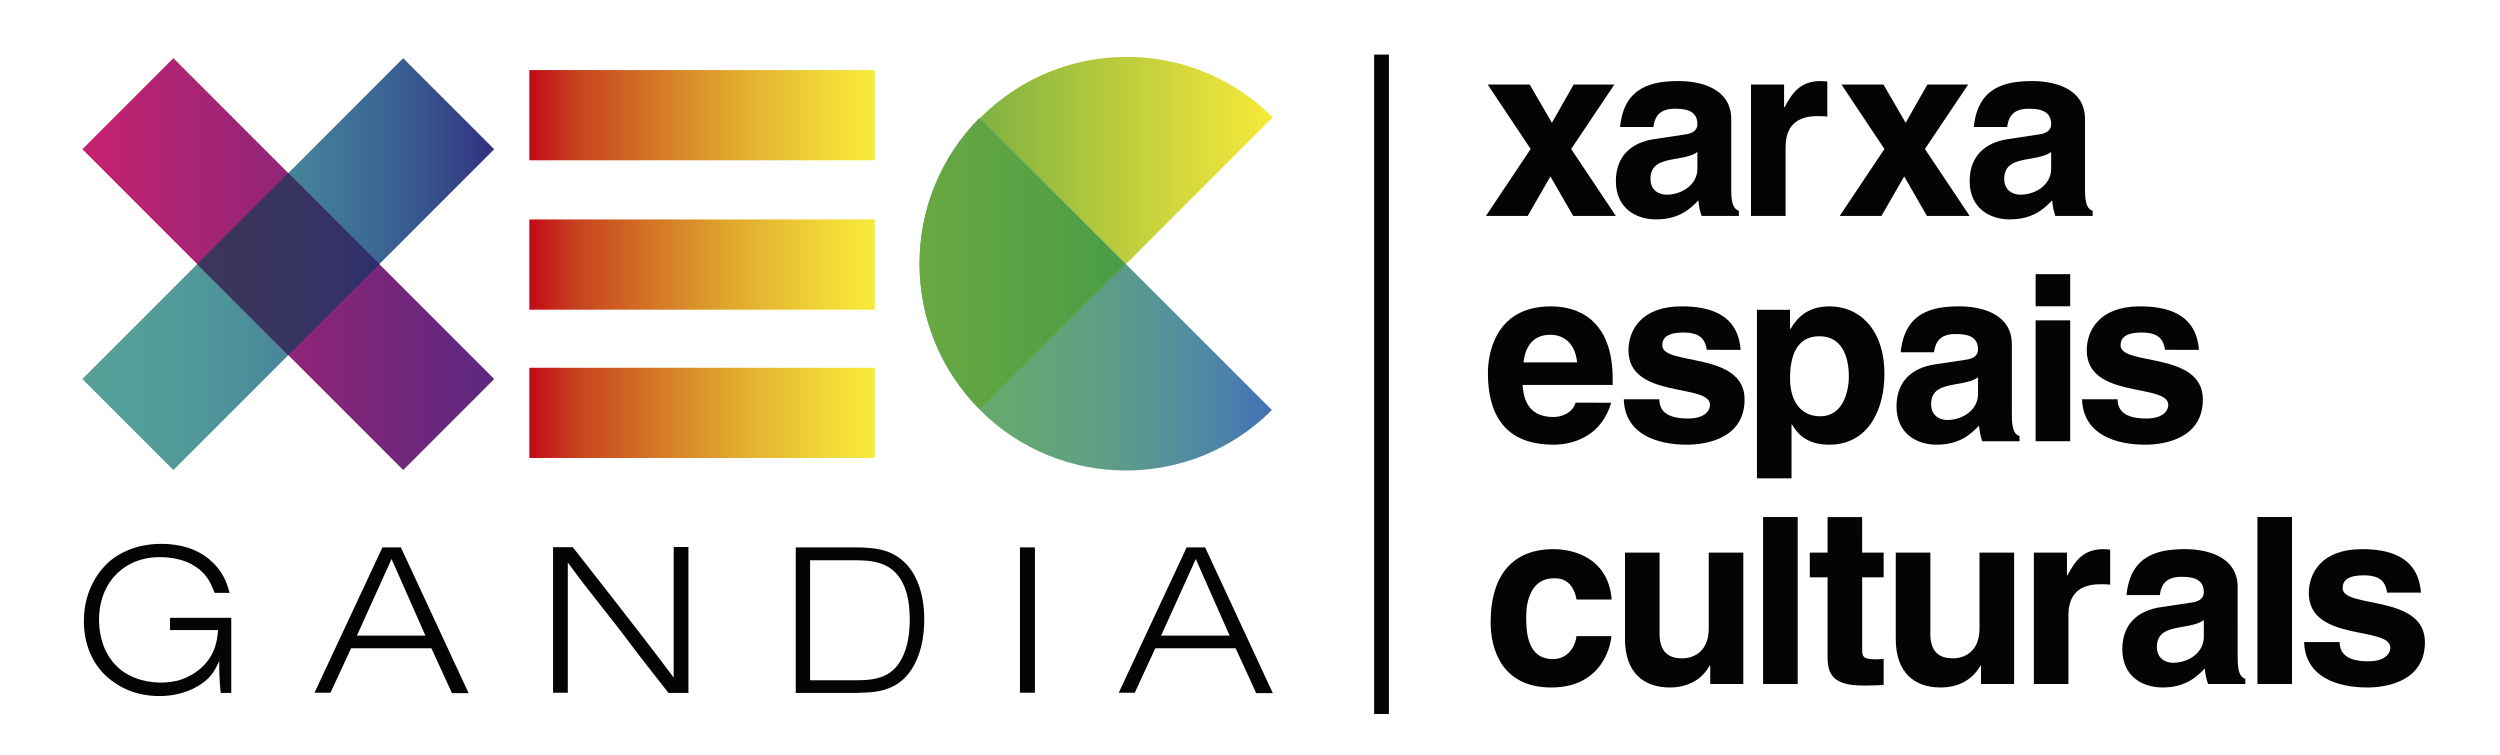
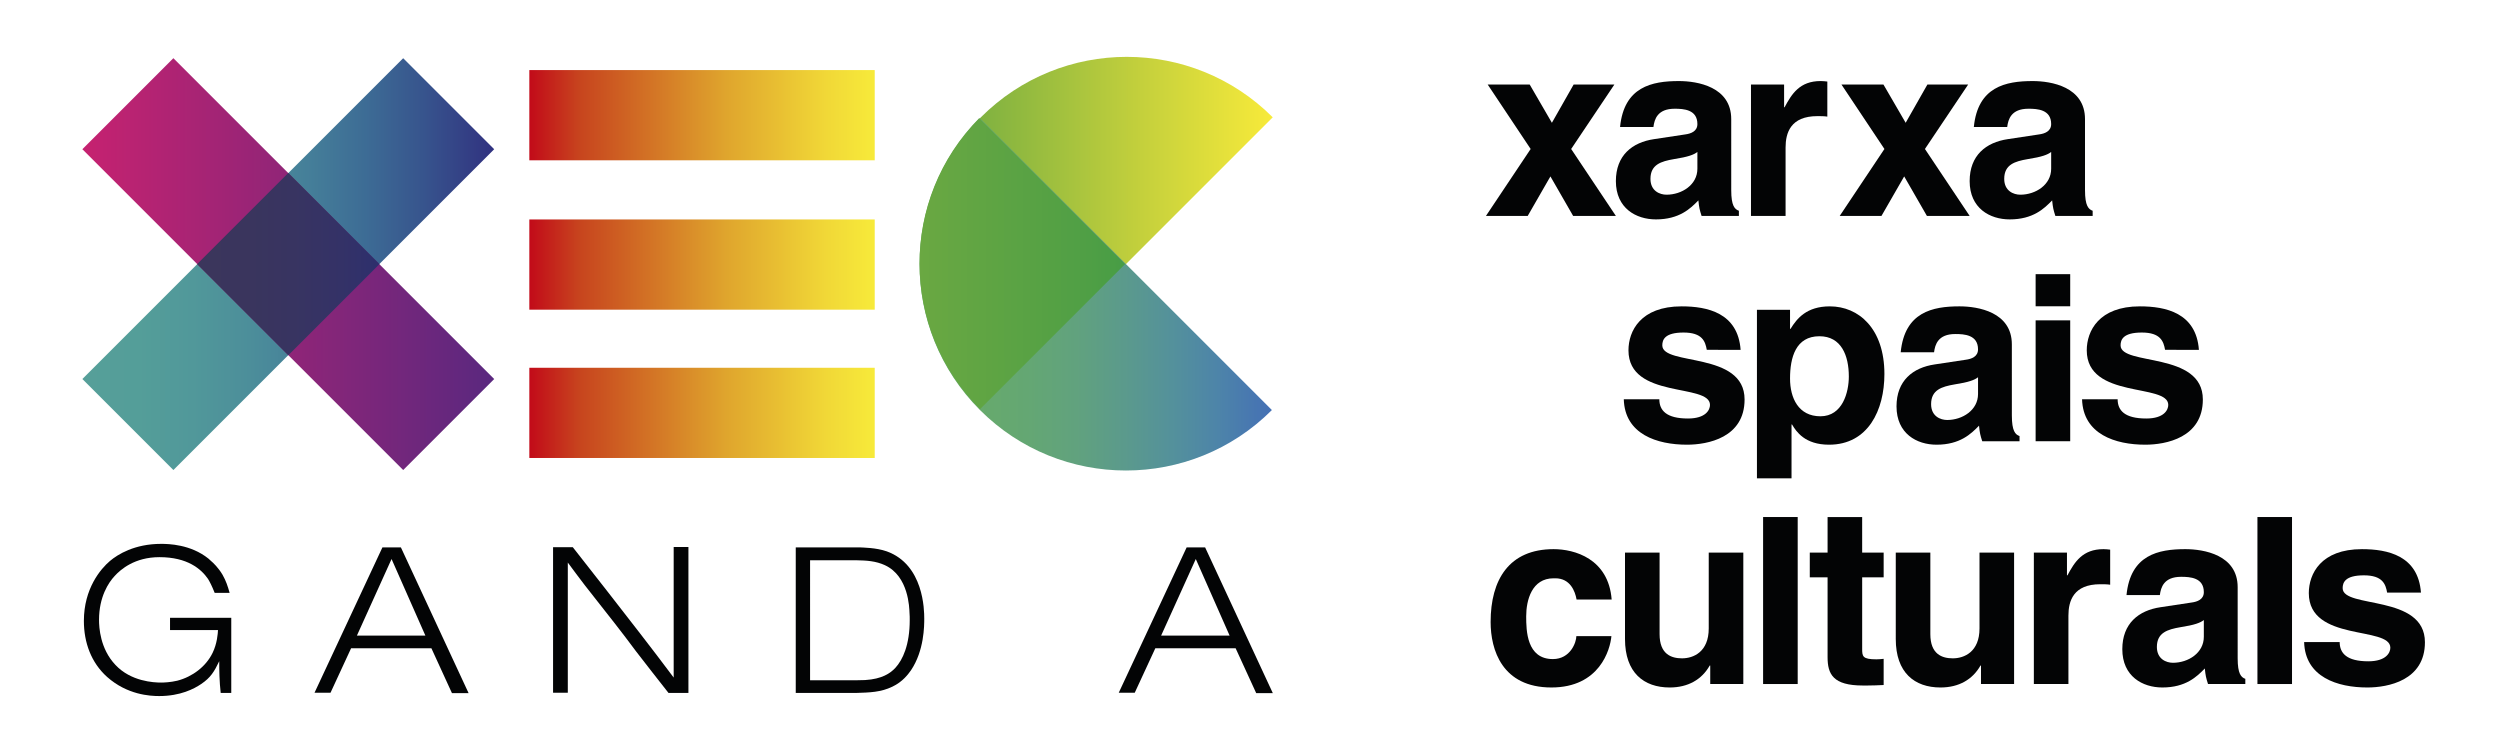
<svg xmlns="http://www.w3.org/2000/svg" version="1.1" x="0px" y="0px" width="360px" height="108.667px" viewBox="0 0 360 108.667" xml:space="preserve">
  <g id="Capa_1">
    <g>
-       <path fill="#030405" d="M197.874,102.813V7.858h2.131v94.955H197.874z" />
      <g>
        <g>
          <path fill="#030405" d="M232.687,31.095h-6.154l-3.273-5.692l-3.271,5.692h-6.014l6.439-9.641l-6.189-9.284h6.049l3.199,5.513 l3.133-5.513h5.867l-6.225,9.284L232.687,31.095z" />
          <path fill="#030405" d="M249.298,27.396c0,2.241,0.498,2.738,1.102,2.953v0.747h-5.371c-0.283-0.89-0.355-1.174-0.463-2.241 c-1.137,1.174-2.738,2.738-6.117,2.738c-2.848,0-5.762-1.6-5.762-5.513c0-3.7,2.346-5.585,5.512-6.047l4.482-0.677 c0.783-0.105,1.744-0.427,1.744-1.494c0-2.099-1.994-2.205-3.271-2.205c-2.492,0-2.918,1.529-3.061,2.632h-4.803 c0.568-5.798,4.588-6.616,8.467-6.616c2.668,0,7.541,0.818,7.541,5.479V27.396z M244.425,21.881 c-0.498,0.392-1.318,0.711-3.381,1.032c-1.848,0.32-3.377,0.782-3.377,2.846c0,1.743,1.35,2.277,2.311,2.277 c2.207,0,4.447-1.423,4.447-3.736V21.881z" />
          <path fill="#030405" d="M252.142,12.17h4.768v3.272h0.072c1.031-1.921,2.17-3.771,5.193-3.771c0.318,0,0.641,0.036,0.961,0.071 v5.051c-0.428-0.071-0.961-0.071-1.424-0.071c-3.877,0-4.588,2.419-4.588,4.518v9.854h-4.982V12.17z" />
          <path fill="#030405" d="M283.63,31.095h-6.154l-3.273-5.692l-3.273,5.692h-6.012l6.439-9.641l-6.189-9.284h6.047l3.201,5.513 l3.131-5.513h5.869l-6.225,9.284L283.63,31.095z" />
          <path fill="#030405" d="M300.241,27.396c0,2.241,0.498,2.738,1.102,2.953v0.747h-5.371c-0.283-0.89-0.355-1.174-0.463-2.241 c-1.137,1.174-2.738,2.738-6.117,2.738c-2.846,0-5.762-1.6-5.762-5.513c0-3.7,2.348-5.585,5.512-6.047l4.482-0.677 c0.783-0.105,1.744-0.427,1.744-1.494c0-2.099-1.992-2.205-3.275-2.205c-2.488,0-2.916,1.529-3.057,2.632h-4.803 c0.568-5.798,4.588-6.616,8.467-6.616c2.668,0,7.541,0.818,7.541,5.479V27.396z M295.368,21.881 c-0.498,0.392-1.316,0.711-3.379,1.032c-1.852,0.32-3.381,0.782-3.381,2.846c0,1.743,1.352,2.277,2.313,2.277 c2.205,0,4.447-1.423,4.447-3.736V21.881z" />
        </g>
        <g>
-           <path fill="#030405" d="M232.011,57.989c-1.316,4.553-5.088,6.047-8.324,6.047c-5.336,0-9.428-2.562-9.428-10.352 c0-2.277,0.781-9.569,9.07-9.569c3.734,0,8.895,1.778,8.895,10.423v0.889h-12.984c0.143,1.423,0.428,4.624,4.447,4.624 c1.387,0,2.809-0.711,3.201-2.062H232.011z M227.101,52.19c-0.283-3.06-2.242-3.984-3.842-3.984 c-2.348,0-3.592,1.495-3.877,3.984H227.101z" />
          <path fill="#030405" d="M245.776,50.376c-0.213-1.21-0.639-2.491-3.346-2.491c-2.703,0-3.059,1.032-3.059,1.85 c0,2.988,11.848,0.818,11.848,7.79c0,5.515-5.336,6.511-8.289,6.511c-4.305,0-8.965-1.494-9.105-6.546h5.119 c0,1.602,0.998,2.775,4.127,2.775c2.563,0,3.168-1.245,3.168-1.957c0-3.167-11.74-0.784-11.74-7.861 c0-2.775,1.744-6.332,7.65-6.332c3.697,0,8.109,0.924,8.5,6.261H245.776z" />
          <path fill="#030405" d="M257.765,47.353h0.074c0.922-1.494,2.311-3.237,5.654-3.237c4.16,0,7.861,3.201,7.861,9.747 c0,5.193-2.348,10.174-7.969,10.174c-3.486,0-4.73-1.885-5.336-2.917h-0.07v7.759h-4.98V44.612h4.766V47.353z M262.142,59.945 c3.201,0,4.09-3.486,4.09-5.728c0-2.988-1.066-5.798-4.232-5.798c-3.414,0-4.234,3.059-4.234,6.083 C257.765,57.312,258.976,59.945,262.142,59.945z" />
          <path fill="#030405" d="M289.708,59.838c0,2.241,0.5,2.74,1.105,2.953v0.747h-5.371c-0.285-0.89-0.357-1.174-0.463-2.242 c-1.139,1.175-2.738,2.74-6.117,2.74c-2.848,0-5.764-1.601-5.764-5.514c0-3.699,2.348-5.584,5.514-6.047l4.48-0.676 c0.785-0.106,1.744-0.427,1.744-1.494c0-2.099-1.992-2.205-3.273-2.205c-2.49,0-2.918,1.529-3.059,2.631h-4.803 c0.57-5.798,4.59-6.616,8.467-6.616c2.668,0,7.539,0.817,7.539,5.478V59.838z M284.837,54.325 c-0.498,0.391-1.316,0.711-3.379,1.031c-1.85,0.321-3.379,0.782-3.379,2.846c0,1.744,1.352,2.276,2.313,2.276 c2.203,0,4.445-1.423,4.445-3.735V54.325z" />
          <path fill="#030405" d="M298.11,44.104h-4.98v-4.624h4.98V44.104z M298.11,46.131v17.406h-4.98V46.131H298.11z" />
          <path fill="#030405" d="M311.769,50.376c-0.213-1.21-0.641-2.491-3.344-2.491c-2.705,0-3.061,1.032-3.061,1.85 c0,2.988,11.846,0.818,11.846,7.79c0,5.515-5.336,6.511-8.287,6.511c-4.305,0-8.963-1.494-9.107-6.546h5.123 c0,1.602,0.996,2.775,4.127,2.775c2.559,0,3.164-1.245,3.164-1.957c0-3.167-11.738-0.784-11.738-7.861 c0-2.775,1.744-6.332,7.648-6.332c3.699,0,8.111,0.924,8.502,6.261H311.769z" />
        </g>
        <g>
          <path fill="#030405" d="M232.044,91.599c-0.176,1.957-1.705,7.398-8.643,7.398c-7.113,0-8.752-5.442-8.752-9.426 c0-6.118,2.67-10.494,9.07-10.494c2.988,0,7.898,1.352,8.361,7.257h-5.053c-0.211-1.209-0.924-3.059-3.059-3.059h-0.25 c-3.129,0-3.947,3.13-3.947,5.478c0,2.063,0.072,6.154,3.842,6.154c2.525,0,3.381-2.419,3.381-3.308H232.044z" />
          <path fill="#030405" d="M251.04,98.5h-4.766v-2.668h-0.072c-1.139,2.028-3.131,3.166-5.764,3.166 c-3.732,0-6.438-2.134-6.438-6.972V79.575h4.98v11.74c0,2.917,1.709,3.485,3.236,3.485c1.637,0,3.842-0.924,3.842-4.304V79.575 h4.98V98.5z" />
          <path fill="#030405" d="M258.868,98.5h-4.982V74.452h4.982V98.5z" />
          <path fill="#030405" d="M268.153,79.575h3.094v3.558h-3.094v10.28c0,1.103,0.035,1.53,2.061,1.53 c0.322,0,0.678-0.036,1.033-0.072v3.771c-0.783,0.037-1.564,0.072-2.348,0.072h-0.641c-4.305,0-5.086-1.636-5.086-4.09v-11.49 h-2.563v-3.558h2.563v-5.123h4.98V79.575z" />
          <path fill="#030405" d="M290.03,98.5h-4.768v-2.668h-0.07c-1.141,2.028-3.129,3.166-5.764,3.166 c-3.736,0-6.438-2.134-6.438-6.972V79.575h4.979v11.74c0,2.917,1.709,3.485,3.238,3.485c1.635,0,3.842-0.924,3.842-4.304V79.575 h4.98V98.5z" />
          <path fill="#030405" d="M292.876,79.575h4.768v3.273h0.07c1.031-1.921,2.168-3.771,5.191-3.771c0.322,0,0.643,0.036,0.961,0.073 v5.05c-0.426-0.071-0.961-0.071-1.422-0.071c-3.877,0-4.59,2.418-4.59,4.518V98.5h-4.979V79.575z" />
          <path fill="#030405" d="M322.224,94.8c0,2.241,0.498,2.739,1.102,2.953V98.5h-5.371c-0.285-0.89-0.354-1.174-0.463-2.241 c-1.137,1.174-2.738,2.738-6.117,2.738c-2.844,0-5.762-1.6-5.762-5.513c0-3.7,2.346-5.584,5.512-6.047l4.484-0.677 c0.781-0.106,1.742-0.426,1.742-1.493c0-2.1-1.992-2.206-3.273-2.206c-2.49,0-2.916,1.53-3.059,2.633h-4.803 c0.57-5.797,4.588-6.617,8.467-6.617c2.668,0,7.541,0.82,7.541,5.479V94.8z M317.351,89.286 c-0.498,0.392-1.316,0.711-3.379,1.031c-1.852,0.321-3.381,0.783-3.381,2.846c0,1.743,1.352,2.277,2.313,2.277 c2.207,0,4.447-1.423,4.447-3.735V89.286z" />
          <path fill="#030405" d="M330.05,98.5h-4.979V74.452h4.979V98.5z" />
          <path fill="#030405" d="M343.747,85.337c-0.215-1.209-0.641-2.489-3.344-2.489s-3.061,1.031-3.061,1.85 c0,2.987,11.848,0.818,11.848,7.79c0,5.514-5.336,6.51-8.291,6.51c-4.305,0-8.963-1.494-9.104-6.544h5.119 c0,1.6,0.998,2.774,4.127,2.774c2.563,0,3.168-1.244,3.168-1.956c0-3.166-11.74-0.783-11.74-7.862 c0-2.774,1.742-6.332,7.648-6.332c3.699,0,8.109,0.925,8.502,6.261H343.747z" />
        </g>
      </g>
      <g>
        <linearGradient id="SVGID_1_" gradientUnits="userSpaceOnUse" x1="132.534" y1="33.555" x2="183.274" y2="33.555">
          <stop offset="0.003" style="stop-color:#6AA842" />
          <stop offset="0.204" style="stop-color:#85B440" />
          <stop offset="0.641" style="stop-color:#C6D13C" />
          <stop offset="0.997" style="stop-color:#F7EA3A" />
        </linearGradient>
        <path fill="url(#SVGID_1_)" d="M141.241,58.922c-11.609-11.604-11.609-30.425,0-42.029c11.605-11.607,30.426-11.607,42.033,0 L141.241,58.922z" />
        <linearGradient id="SVGID_2_" gradientUnits="userSpaceOnUse" x1="132.414" y1="42.385" x2="183.153" y2="42.385">
          <stop offset="0.003" style="stop-color:#67AB6A" />
          <stop offset="0.16" style="stop-color:#67AA6C" />
          <stop offset="0.305" style="stop-color:#64A773" />
          <stop offset="0.445" style="stop-color:#61A27E" />
          <stop offset="0.581" style="stop-color:#5B9A8C" />
          <stop offset="0.716" style="stop-color:#54919B" />
          <stop offset="0.848" style="stop-color:#4D84A9" />
          <stop offset="0.977" style="stop-color:#4673B3" />
          <stop offset="0.997" style="stop-color:#4470B4" />
        </linearGradient>
        <path fill="url(#SVGID_2_)" d="M141.12,17.015c-11.607,11.609-11.607,30.426,0,42.033c11.607,11.607,30.424,11.607,42.033,0 L141.12,17.015z" />
        <linearGradient id="SVGID_3_" gradientUnits="userSpaceOnUse" x1="132.292" y1="37.97" x2="183.031" y2="37.97">
          <stop offset="0.003" style="stop-color:#6AA842" />
          <stop offset="0.484" style="stop-color:#4F9F45" />
          <stop offset="0.997" style="stop-color:#289548" />
        </linearGradient>
        <path fill="url(#SVGID_3_)" d="M141.118,58.922l20.895-20.893l-21.014-21.012C129.515,28.631,129.552,47.358,141.118,58.922z" />
        <linearGradient id="SVGID_4_" gradientUnits="userSpaceOnUse" x1="11.86" y1="38.034" x2="71.163" y2="38.034">
          <stop offset="0.003" style="stop-color:#569F99" />
          <stop offset="0.133" style="stop-color:#549E99" />
          <stop offset="0.268" style="stop-color:#51989A" />
          <stop offset="0.406" style="stop-color:#4C8E9A" />
          <stop offset="0.546" style="stop-color:#457F99" />
          <stop offset="0.687" style="stop-color:#3D6C95" />
          <stop offset="0.829" style="stop-color:#37548D" />
          <stop offset="0.969" style="stop-color:#323882" />
          <stop offset="1" style="stop-color:#303180" />
        </linearGradient>
        <polygon fill="url(#SVGID_4_)" points="24.966,67.685 11.86,54.58 58.058,8.383 71.163,21.488 " />
        <linearGradient id="SVGID_5_" gradientUnits="userSpaceOnUse" x1="11.86" y1="38.032" x2="71.165" y2="38.032">
          <stop offset="0" style="stop-color:#C62270" />
          <stop offset="1" style="stop-color:#5A287F" />
        </linearGradient>
        <polygon fill="url(#SVGID_5_)" points="11.86,21.488 24.966,8.379 71.165,54.58 58.058,67.685 " />
        <linearGradient id="SVGID_6_" gradientUnits="userSpaceOnUse" x1="-5436.475" y1="1627.148" x2="-5386.738" y2="1627.148" gradientTransform="matrix(-1 0 0 -1 -5310.515 1665.246)">
          <stop offset="0.003" style="stop-color:#F7EA3A" />
          <stop offset="0.138" style="stop-color:#F1D837" />
          <stop offset="0.431" style="stop-color:#DFA52D" />
          <stop offset="0.856" style="stop-color:#C7441E" />
          <stop offset="0.998" style="stop-color:#C20B19" />
        </linearGradient>
        <rect x="76.224" y="31.601" fill="url(#SVGID_6_)" width="49.736" height="12.992" />
        <linearGradient id="SVGID_7_" gradientUnits="userSpaceOnUse" x1="-5436.475" y1="1648.659" x2="-5386.738" y2="1648.659" gradientTransform="matrix(-1 0 0 -1 -5310.515 1665.246)">
          <stop offset="0.003" style="stop-color:#F7EA3A" />
          <stop offset="0.138" style="stop-color:#F1D837" />
          <stop offset="0.431" style="stop-color:#DFA52D" />
          <stop offset="0.856" style="stop-color:#C7441E" />
          <stop offset="0.998" style="stop-color:#C20B19" />
        </linearGradient>
        <rect x="76.224" y="10.09" fill="url(#SVGID_7_)" width="49.736" height="12.994" />
        <linearGradient id="SVGID_8_" gradientUnits="userSpaceOnUse" x1="-5436.475" y1="1605.791" x2="-5386.738" y2="1605.791" gradientTransform="matrix(-1 0 0 -1 -5310.515 1665.246)">
          <stop offset="0.003" style="stop-color:#F7EA3A" />
          <stop offset="0.138" style="stop-color:#F1D837" />
          <stop offset="0.431" style="stop-color:#DFA52D" />
          <stop offset="0.856" style="stop-color:#C7441E" />
          <stop offset="0.998" style="stop-color:#C20B19" />
        </linearGradient>
        <rect x="76.224" y="52.959" fill="url(#SVGID_8_)" width="49.736" height="12.991" />
        <path fill="#030405" d="M30.913,85.371c-0.418-1.046-0.688-1.554-0.955-2.002c-0.988-1.434-2.961-3.139-6.998-3.139 c-3.557,0-5.59,1.765-6.457,2.722c-0.867,0.926-2.242,2.989-2.242,6.308c0,1.077,0.15,4.155,2.363,6.488 c2.24,2.391,5.529,2.542,6.574,2.542c0.361,0,1.348-0.031,2.332-0.27c2.184-0.567,4.127-2.034,5.084-4.006 c0.658-1.345,0.75-2.779,0.779-3.289h-6.908v-1.764h8.818v10.822H31.78c-0.09-0.808-0.148-1.614-0.178-2.421 c-0.031-0.718-0.031-1.436-0.031-2.152c-0.719,1.496-1.227,2.361-2.602,3.289c-1.016,0.688-2.99,1.733-6.039,1.733 c-1.346,0-4.604-0.178-7.504-2.75c-2.303-2.063-3.348-4.963-3.348-8.071c0-4.664,2.42-7.505,3.766-8.641 c1.105-0.927,3.527-2.453,7.354-2.453c1.049,0,4.246,0.059,6.818,2.124c0.119,0.119,0.24,0.209,0.359,0.329 c0.326,0.269,1.076,0.987,1.674,2.002c0.508,0.896,0.746,1.644,1.016,2.6H30.913z" />
        <path fill="#030405" d="M57.729,78.824l9.748,20.987h-2.395l-2.959-6.457H50.556l-2.961,6.399h-2.303l9.777-20.929H57.729z M51.392,91.531h9.865l-4.873-11.033L51.392,91.531z" />
        <path fill="#030405" d="M82.481,78.795c3.227,4.125,6.457,8.221,9.656,12.376c1.645,2.121,3.258,4.245,4.873,6.398V78.764h2.123 v21.018h-2.869c-1.557-2.002-3.141-3.975-4.666-5.979c-1.016-1.346-2.004-2.691-3.047-4.005 c-1.438-1.854-2.932-3.708-4.367-5.562c-0.836-1.077-1.615-2.152-2.42-3.229v18.746h-2.123V78.795H82.481z" />
        <path fill="#030405" d="M123.825,78.824c0.387,0.03,2.332,0.03,3.857,0.568c5.352,1.915,5.41,8.491,5.41,9.687 c0,1.017,0,4.604-1.912,7.444c-0.389,0.538-1.166,1.644-2.691,2.363c-1.674,0.806-3.289,0.835-5.143,0.895h-8.758V78.824H123.825 z M116.649,97.959h6.639c0.447,0,0.865-0.03,1.285-0.03c2.449-0.149,3.648-0.987,4.365-1.764 c1.047-1.135,2.063-3.289,2.063-6.877c0-0.359,0-0.687-0.031-1.017c-0.031-0.747-0.119-5.291-3.527-6.875 c-1.346-0.627-2.691-0.688-4.125-0.718h-6.668V97.959z" />
-         <path fill="#030405" d="M149.026,78.824v20.929h-2.152V78.824H149.026z" />
        <path fill="#030405" d="M173.538,78.824l9.748,20.987h-2.393l-2.961-6.457h-11.568l-2.961,6.399h-2.303l9.777-20.929H173.538z M167.2,91.531h9.867l-4.873-11.033L167.2,91.531z" />
        <linearGradient id="SVGID_9_" gradientUnits="userSpaceOnUse" x1="28.384" y1="38.032" x2="54.644" y2="38.032">
          <stop offset="0.003" style="stop-color:#3B365C" />
          <stop offset="0.258" style="stop-color:#3A355D" />
          <stop offset="0.524" style="stop-color:#383461" />
          <stop offset="0.793" style="stop-color:#343267" />
          <stop offset="1" style="stop-color:#2D2F6D" />
        </linearGradient>
        <polygon fill="url(#SVGID_9_)" points="41.515,24.903 28.384,38.034 41.513,51.162 54.644,38.032 " />
      </g>
    </g>
  </g>
  <g id="Capa_2"> </g>
</svg>